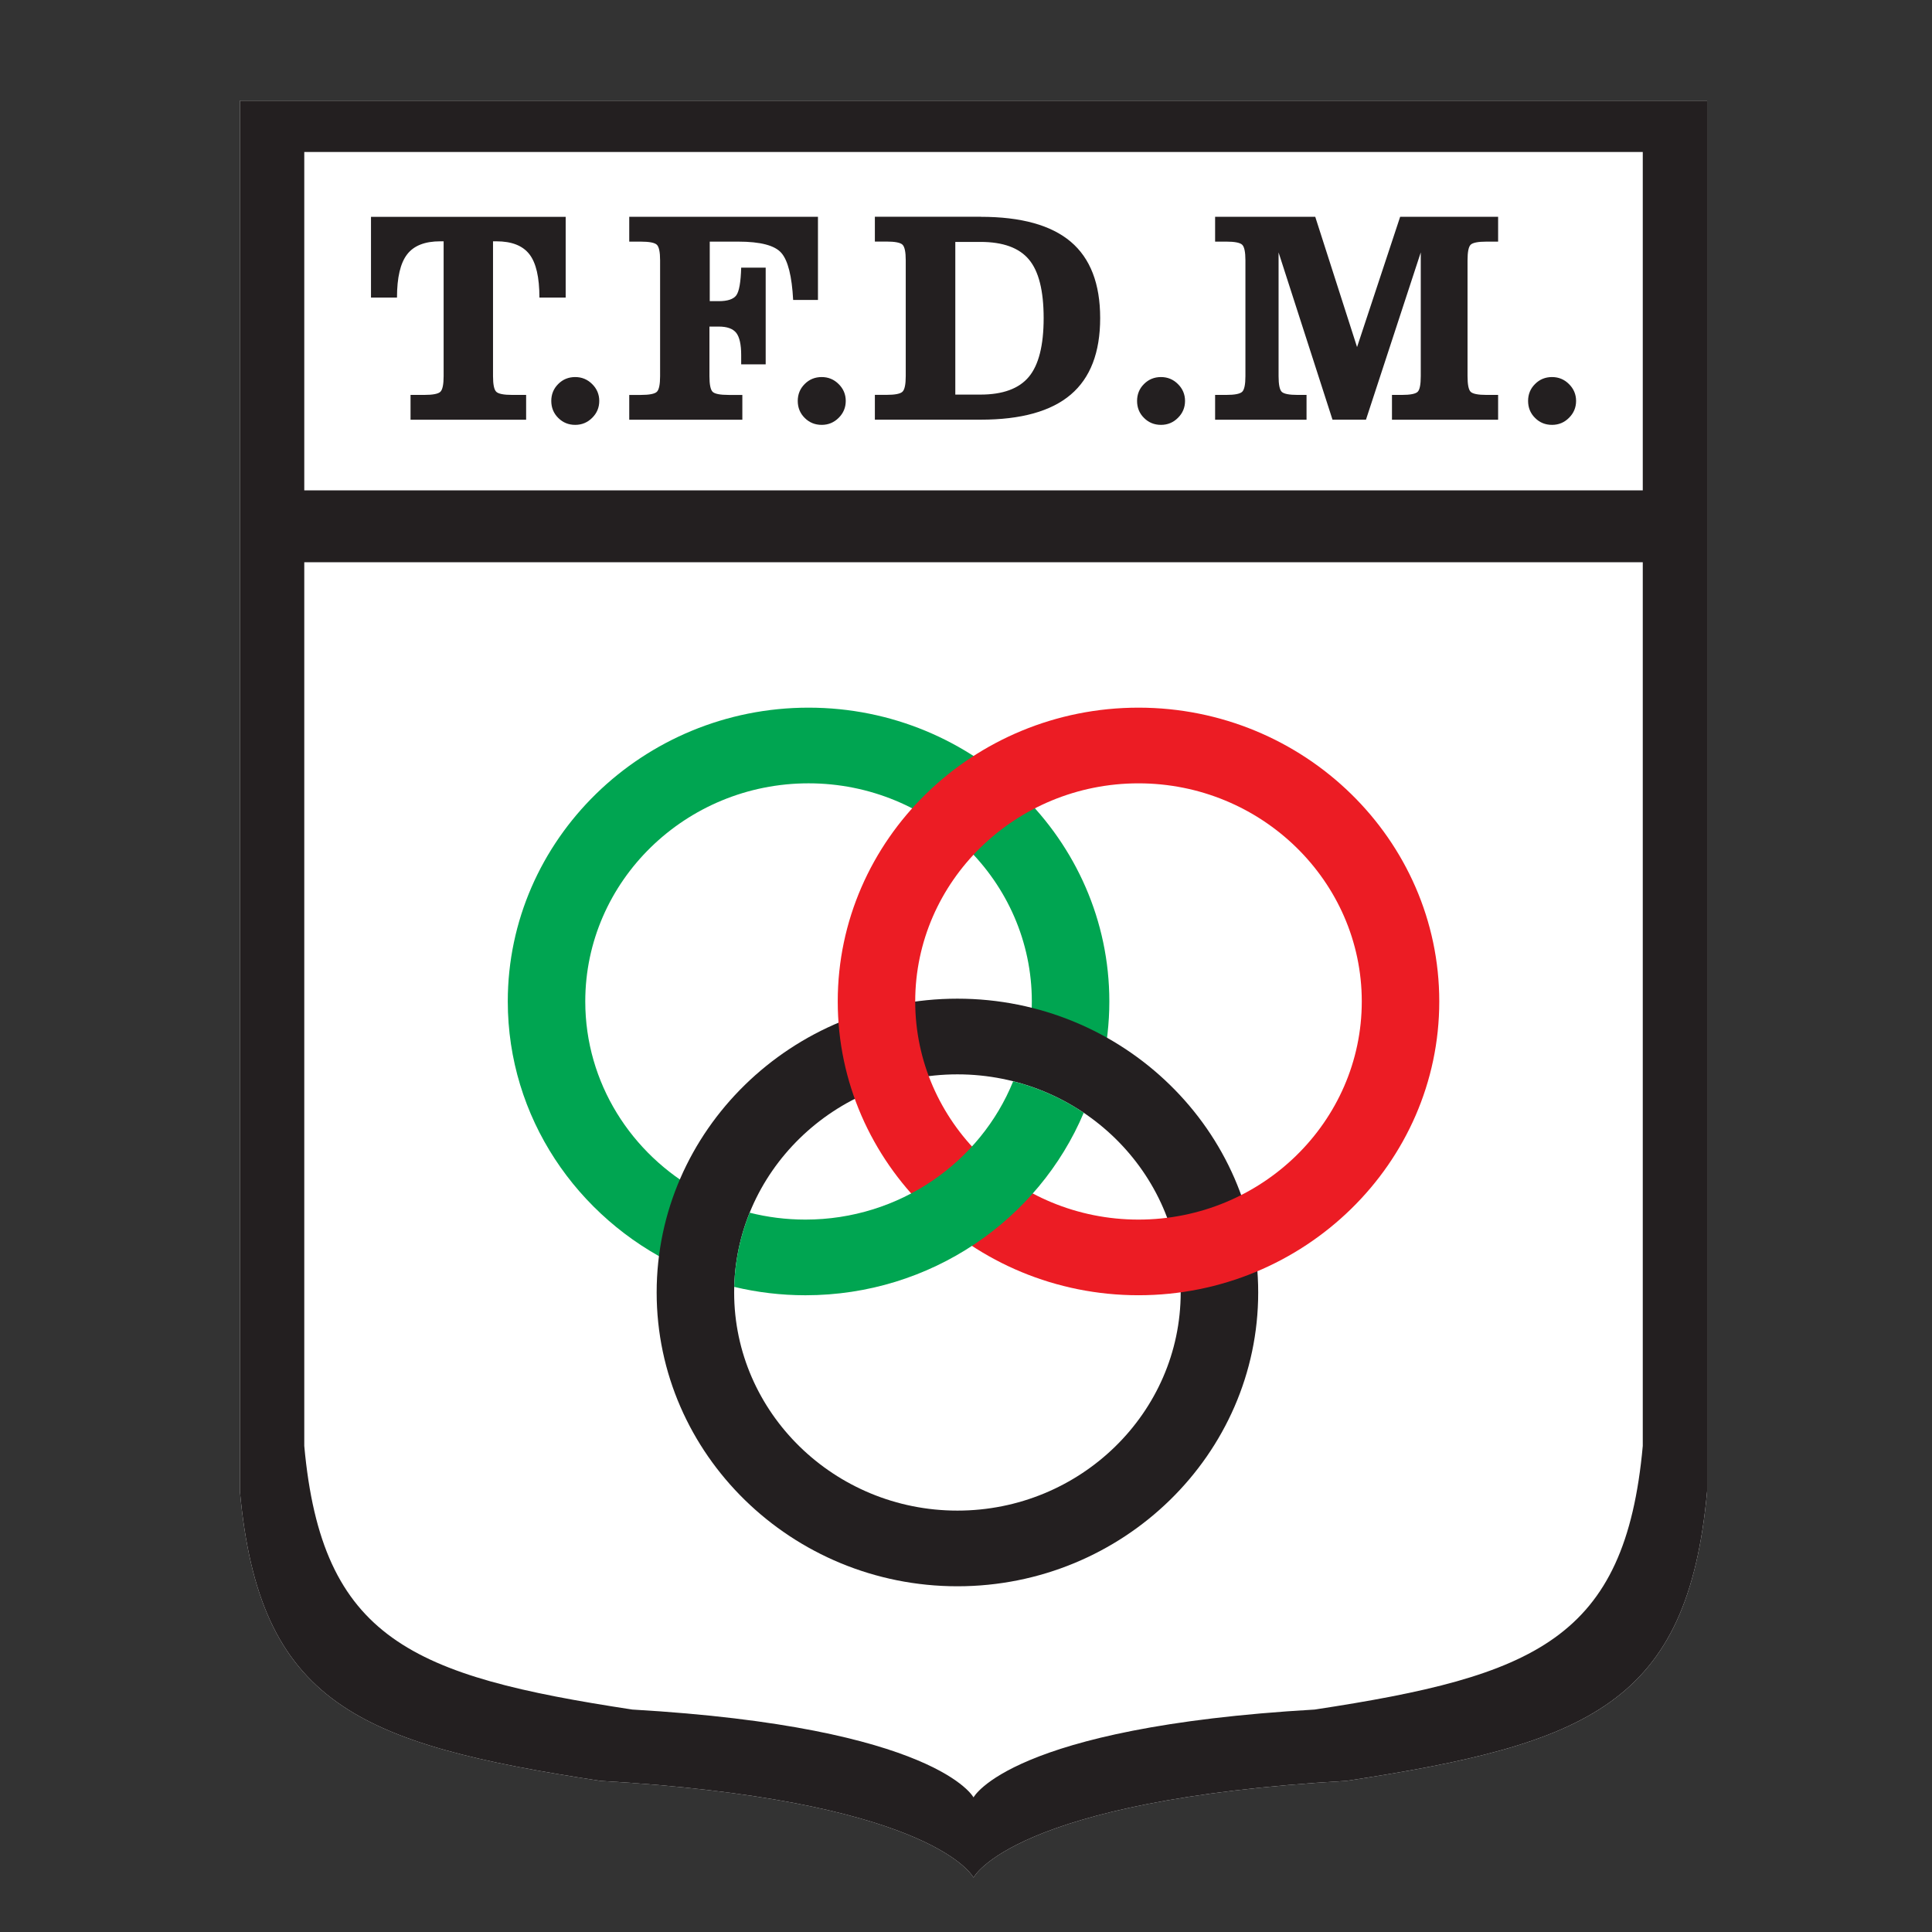
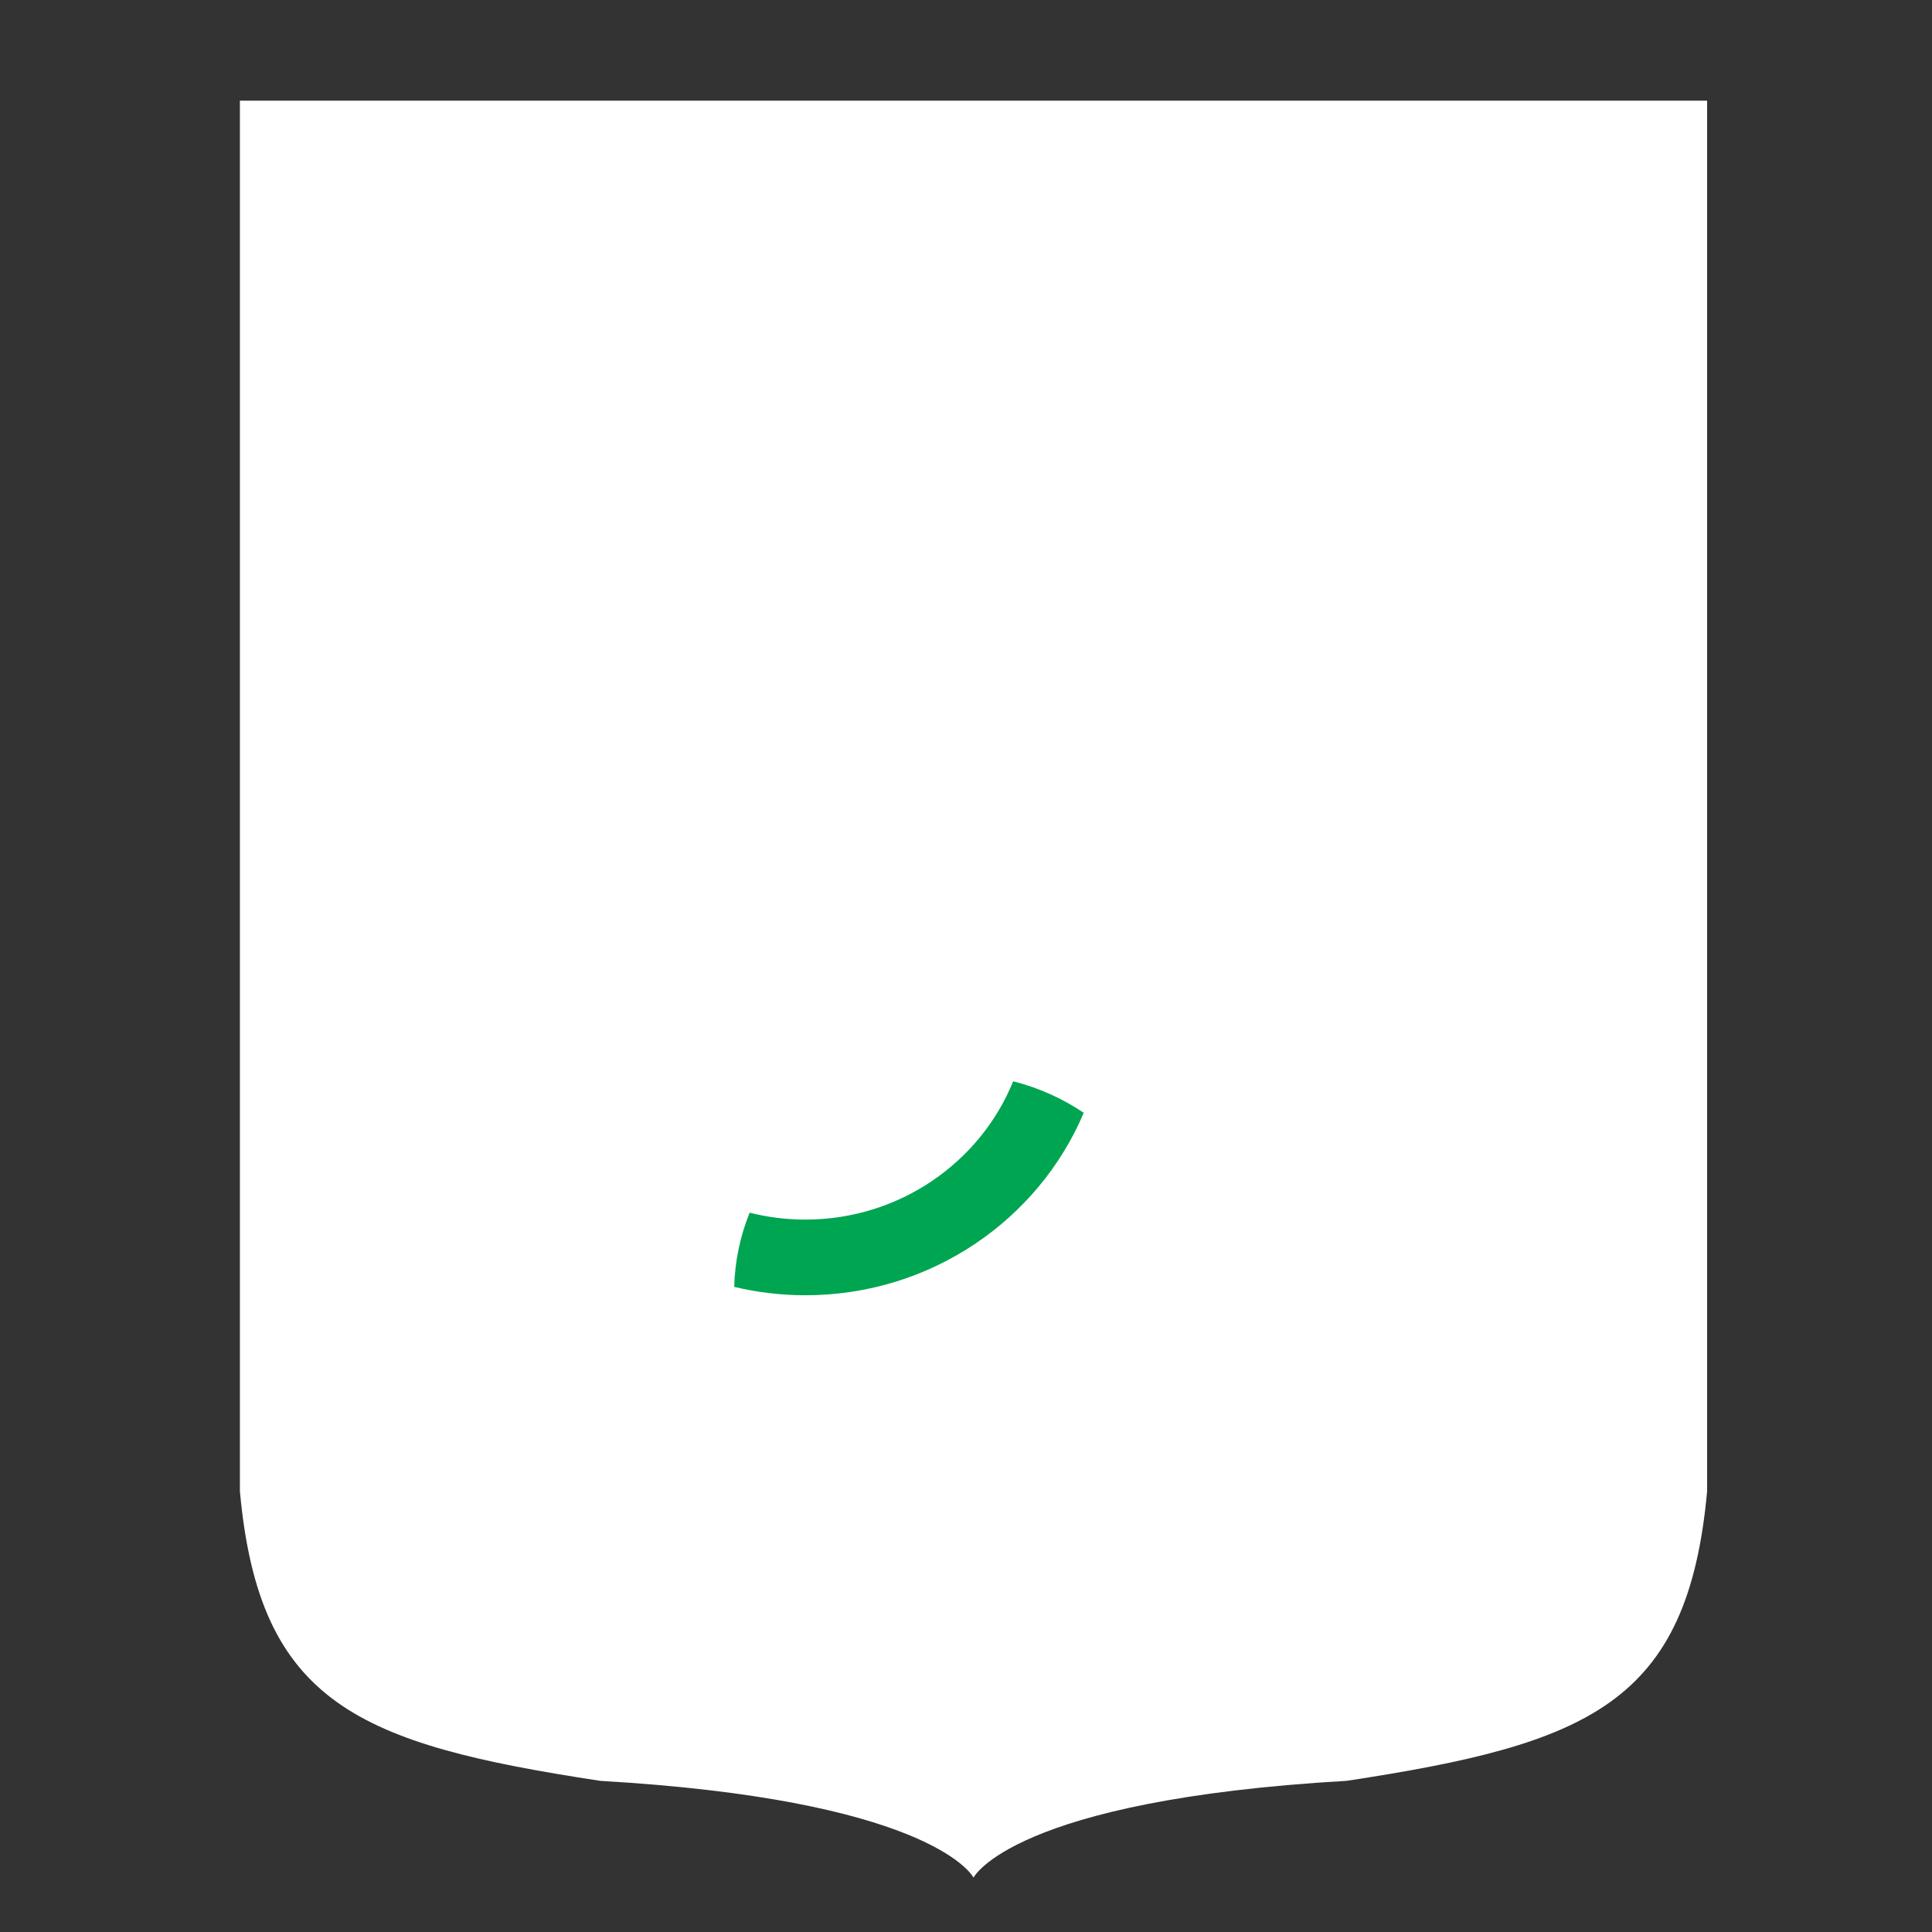
<svg xmlns="http://www.w3.org/2000/svg" version="1.1" id="Layer_1" x="0px" y="0px" width="113.391px" height="113.391px" viewBox="0 0 113.391 113.391" enable-background="new 0 0 113.391 113.391" xml:space="preserve">
  <rect x="0" y="0" width="113.391" height="113.391" fill="#333333" stroke="none" />
  <path fill="#FFFFFF" d="M57.137,5.908h-1.239H14.08v81.61c1.133,12.468,6.945,14.839,21.157,17.003  c18.85,1.087,21.688,5.315,21.888,5.656c0.004,0.008,0.008,0.016,0.012,0.023c0,0,2.253-4.548,21.899-5.681  c14.213-2.164,20.023-4.535,21.157-17.003V5.908H57.137z" />
  <g>
-     <path fill="#231F20" d="M57.137,5.908h-1.239H14.08v81.61c1.133,12.468,6.945,14.839,21.157,17.003   c18.85,1.087,21.688,5.315,21.888,5.656c0.004,0.008,0.008,0.016,0.012,0.023c0,0,2.253-4.548,21.899-5.681   c14.213-2.164,20.023-4.535,21.157-17.003V5.908H57.137L57.137,5.908z M17.858,84.864V32.999h38.113h1.166h39.279v51.864   c-1.031,11.346-6.319,13.504-19.252,15.472c-17.877,1.032-20.027,5.156-20.027,5.156s-2.151-4.124-20.027-5.156   C24.178,98.367,18.889,96.209,17.858,84.864L17.858,84.864z M57.137,28.781h-1.166H17.858V8.919h38.04h1.239h39.279v19.861H57.137z   " />
-     <path fill="#231F20" d="M26.036,14.163h-0.198c-0.902,0-1.55,0.254-1.943,0.766c-0.396,0.512-0.595,1.358-0.595,2.536h-1.526   v-4.739H33.2v4.739h-1.541c0-1.189-0.195-2.038-0.589-2.544s-1.038-0.758-1.935-0.758h-0.199v7.914c0,0.484,0.062,0.79,0.188,0.914   c0.125,0.125,0.44,0.187,0.95,0.187h0.805v1.456h-6.784v-1.456h0.796c0.515,0,0.834-0.062,0.958-0.187   c0.125-0.124,0.188-0.43,0.188-0.914V14.163L26.036,14.163z M32.355,23.531c0,0.395,0.137,0.729,0.408,0.997   c0.271,0.272,0.604,0.408,0.997,0.408c0.384,0,0.719-0.136,0.994-0.411c0.278-0.274,0.417-0.605,0.417-0.994   c0-0.385-0.139-0.716-0.417-0.99c-0.275-0.275-0.609-0.411-0.994-0.411c-0.393,0-0.728,0.136-0.997,0.408   C32.491,22.807,32.355,23.142,32.355,23.531L32.355,23.531z M48.007,12.725v4.878h-1.456c-0.074-1.394-0.305-2.311-0.689-2.754   c-0.385-0.447-1.23-0.668-2.544-0.668h-1.662v3.494h0.529c0.512,0,0.855-0.112,1.026-0.337c0.169-0.226,0.266-0.77,0.29-1.63h1.438   v5.677h-1.438v-0.547c0-0.624-0.099-1.057-0.29-1.302c-0.195-0.245-0.536-0.369-1.026-0.369h-0.547v2.911   c0,0.484,0.062,0.79,0.183,0.914c0.122,0.125,0.438,0.187,0.953,0.187h0.795v1.456h-6.638v-1.456h0.674   c0.508,0,0.825-0.062,0.95-0.187c0.124-0.124,0.187-0.43,0.187-0.914v-6.795c0-0.485-0.062-0.79-0.187-0.915   c-0.125-0.124-0.441-0.187-0.95-0.187h-0.674v-1.456L48.007,12.725L48.007,12.725z M46.821,23.531c0,0.395,0.137,0.729,0.408,0.997   c0.271,0.272,0.604,0.408,0.998,0.408c0.384,0,0.718-0.136,0.994-0.411c0.278-0.274,0.417-0.605,0.417-0.994   c0-0.385-0.139-0.716-0.417-0.99c-0.275-0.275-0.609-0.411-0.994-0.411c-0.394,0-0.728,0.136-0.998,0.408   C46.957,22.807,46.821,23.142,46.821,23.531L46.821,23.531z M56.068,23.159h1.475c1.314,0,2.266-0.35,2.843-1.045   c0.577-0.694,0.867-1.843,0.867-3.443c0-1.606-0.287-2.754-0.864-3.44c-0.574-0.688-1.522-1.033-2.846-1.033h-1.475V23.159   L56.068,23.159z M57.559,12.725c2.369,0,4.13,0.488,5.283,1.461c1.151,0.975,1.728,2.467,1.728,4.484   c0,2.015-0.575,3.512-1.728,4.491c-1.153,0.979-2.914,1.47-5.283,1.47h-6.212v-1.456h0.674c0.509,0,0.826-0.062,0.95-0.188   c0.125-0.124,0.188-0.429,0.188-0.914v-6.795c0-0.484-0.062-0.79-0.188-0.915c-0.124-0.124-0.44-0.186-0.95-0.186h-0.674v-1.456   h6.212V12.725z M66.736,23.531c0-0.39,0.136-0.725,0.407-0.993c0.271-0.272,0.604-0.408,0.997-0.408   c0.385,0,0.72,0.136,0.994,0.411c0.278,0.274,0.417,0.605,0.417,0.99c0,0.389-0.139,0.72-0.417,0.994   c-0.274,0.275-0.609,0.411-0.994,0.411c-0.393,0-0.727-0.136-0.997-0.408C66.871,24.26,66.736,23.926,66.736,23.531L66.736,23.531z    M87.926,12.725v1.456h-0.675c-0.503,0-0.815,0.062-0.938,0.183c-0.122,0.122-0.182,0.427-0.182,0.917v6.796   c0,0.49,0.06,0.796,0.182,0.917c0.121,0.121,0.435,0.184,0.938,0.184h0.675v1.456h-6.23v-1.456h0.572   c0.503,0,0.815-0.062,0.938-0.184c0.121-0.121,0.18-0.427,0.18-0.917v-7.263l-3.216,9.818h-1.964l-3.165-9.818v7.263   c0,0.49,0.062,0.796,0.183,0.917s0.434,0.184,0.937,0.184h0.521v1.456h-5.366v-1.456h0.643c0.509,0,0.825-0.062,0.95-0.188   c0.123-0.123,0.186-0.429,0.186-0.913v-6.796c0-0.484-0.062-0.789-0.186-0.914c-0.125-0.124-0.441-0.187-0.95-0.187h-0.643v-1.456   h5.877l2.454,7.646l2.529-7.646L87.926,12.725L87.926,12.725z M89.685,23.531c0-0.39,0.137-0.725,0.409-0.993   c0.269-0.272,0.604-0.408,0.997-0.408c0.384,0,0.719,0.136,0.993,0.411c0.277,0.274,0.418,0.605,0.418,0.99   c0,0.389-0.141,0.72-0.418,0.994c-0.274,0.275-0.609,0.411-0.993,0.411c-0.395,0-0.729-0.136-0.997-0.408   C89.822,24.26,89.685,23.926,89.685,23.531z" />
    <g>
-       <path fill="#00A551" d="M47.456,41.533c9.724,0,17.652,7.745,17.652,17.242c0,1.288-0.146,2.542-0.424,3.751l-4.363-1.321    c0.156-0.787,0.238-1.599,0.238-2.43c0-7.05-5.886-12.801-13.104-12.801c-7.219,0-13.105,5.751-13.105,12.801    c0,4.783,2.709,8.969,6.706,11.164l-1.32,4.337c-5.873-2.806-9.934-8.704-9.934-15.501C29.803,49.279,37.732,41.533,47.456,41.533    z" />
-       <path fill="#231F20" d="M56.192,58.613c9.725,0,17.653,7.746,17.653,17.244c0,9.497-7.93,17.243-17.653,17.243    c-9.723,0-17.652-7.746-17.652-17.243C38.539,66.359,46.469,58.613,56.192,58.613L56.192,58.613z M56.192,63.055    c-7.218,0-13.104,5.751-13.104,12.802c0,7.05,5.887,12.802,13.104,12.802c7.22,0,13.104-5.752,13.104-12.802    C69.297,68.806,63.411,63.055,56.192,63.055z" />
-       <path fill="#EC1C24" d="M66.819,41.533c9.725,0,17.653,7.745,17.653,17.242c0,9.498-7.93,17.244-17.653,17.244    c-9.723,0-17.651-7.746-17.651-17.244C49.167,49.279,57.096,41.533,66.819,41.533L66.819,41.533z M66.819,45.975    c-7.218,0-13.104,5.751-13.104,12.801c0,7.052,5.887,12.803,13.104,12.803c7.22,0,13.105-5.751,13.105-12.803    C79.925,51.726,74.038,45.975,66.819,45.975z" />
      <path fill="#00A551" d="M63.605,65.31c-2.646,6.274-8.974,10.71-16.333,10.71c-1.439,0-2.84-0.171-4.181-0.492    c0.04-1.531,0.358-3,0.906-4.354c1.047,0.265,2.145,0.405,3.273,0.405c5.527,0,10.273-3.372,12.194-8.116    C60.966,63.841,62.361,64.474,63.605,65.31z" />
    </g>
  </g>
</svg>